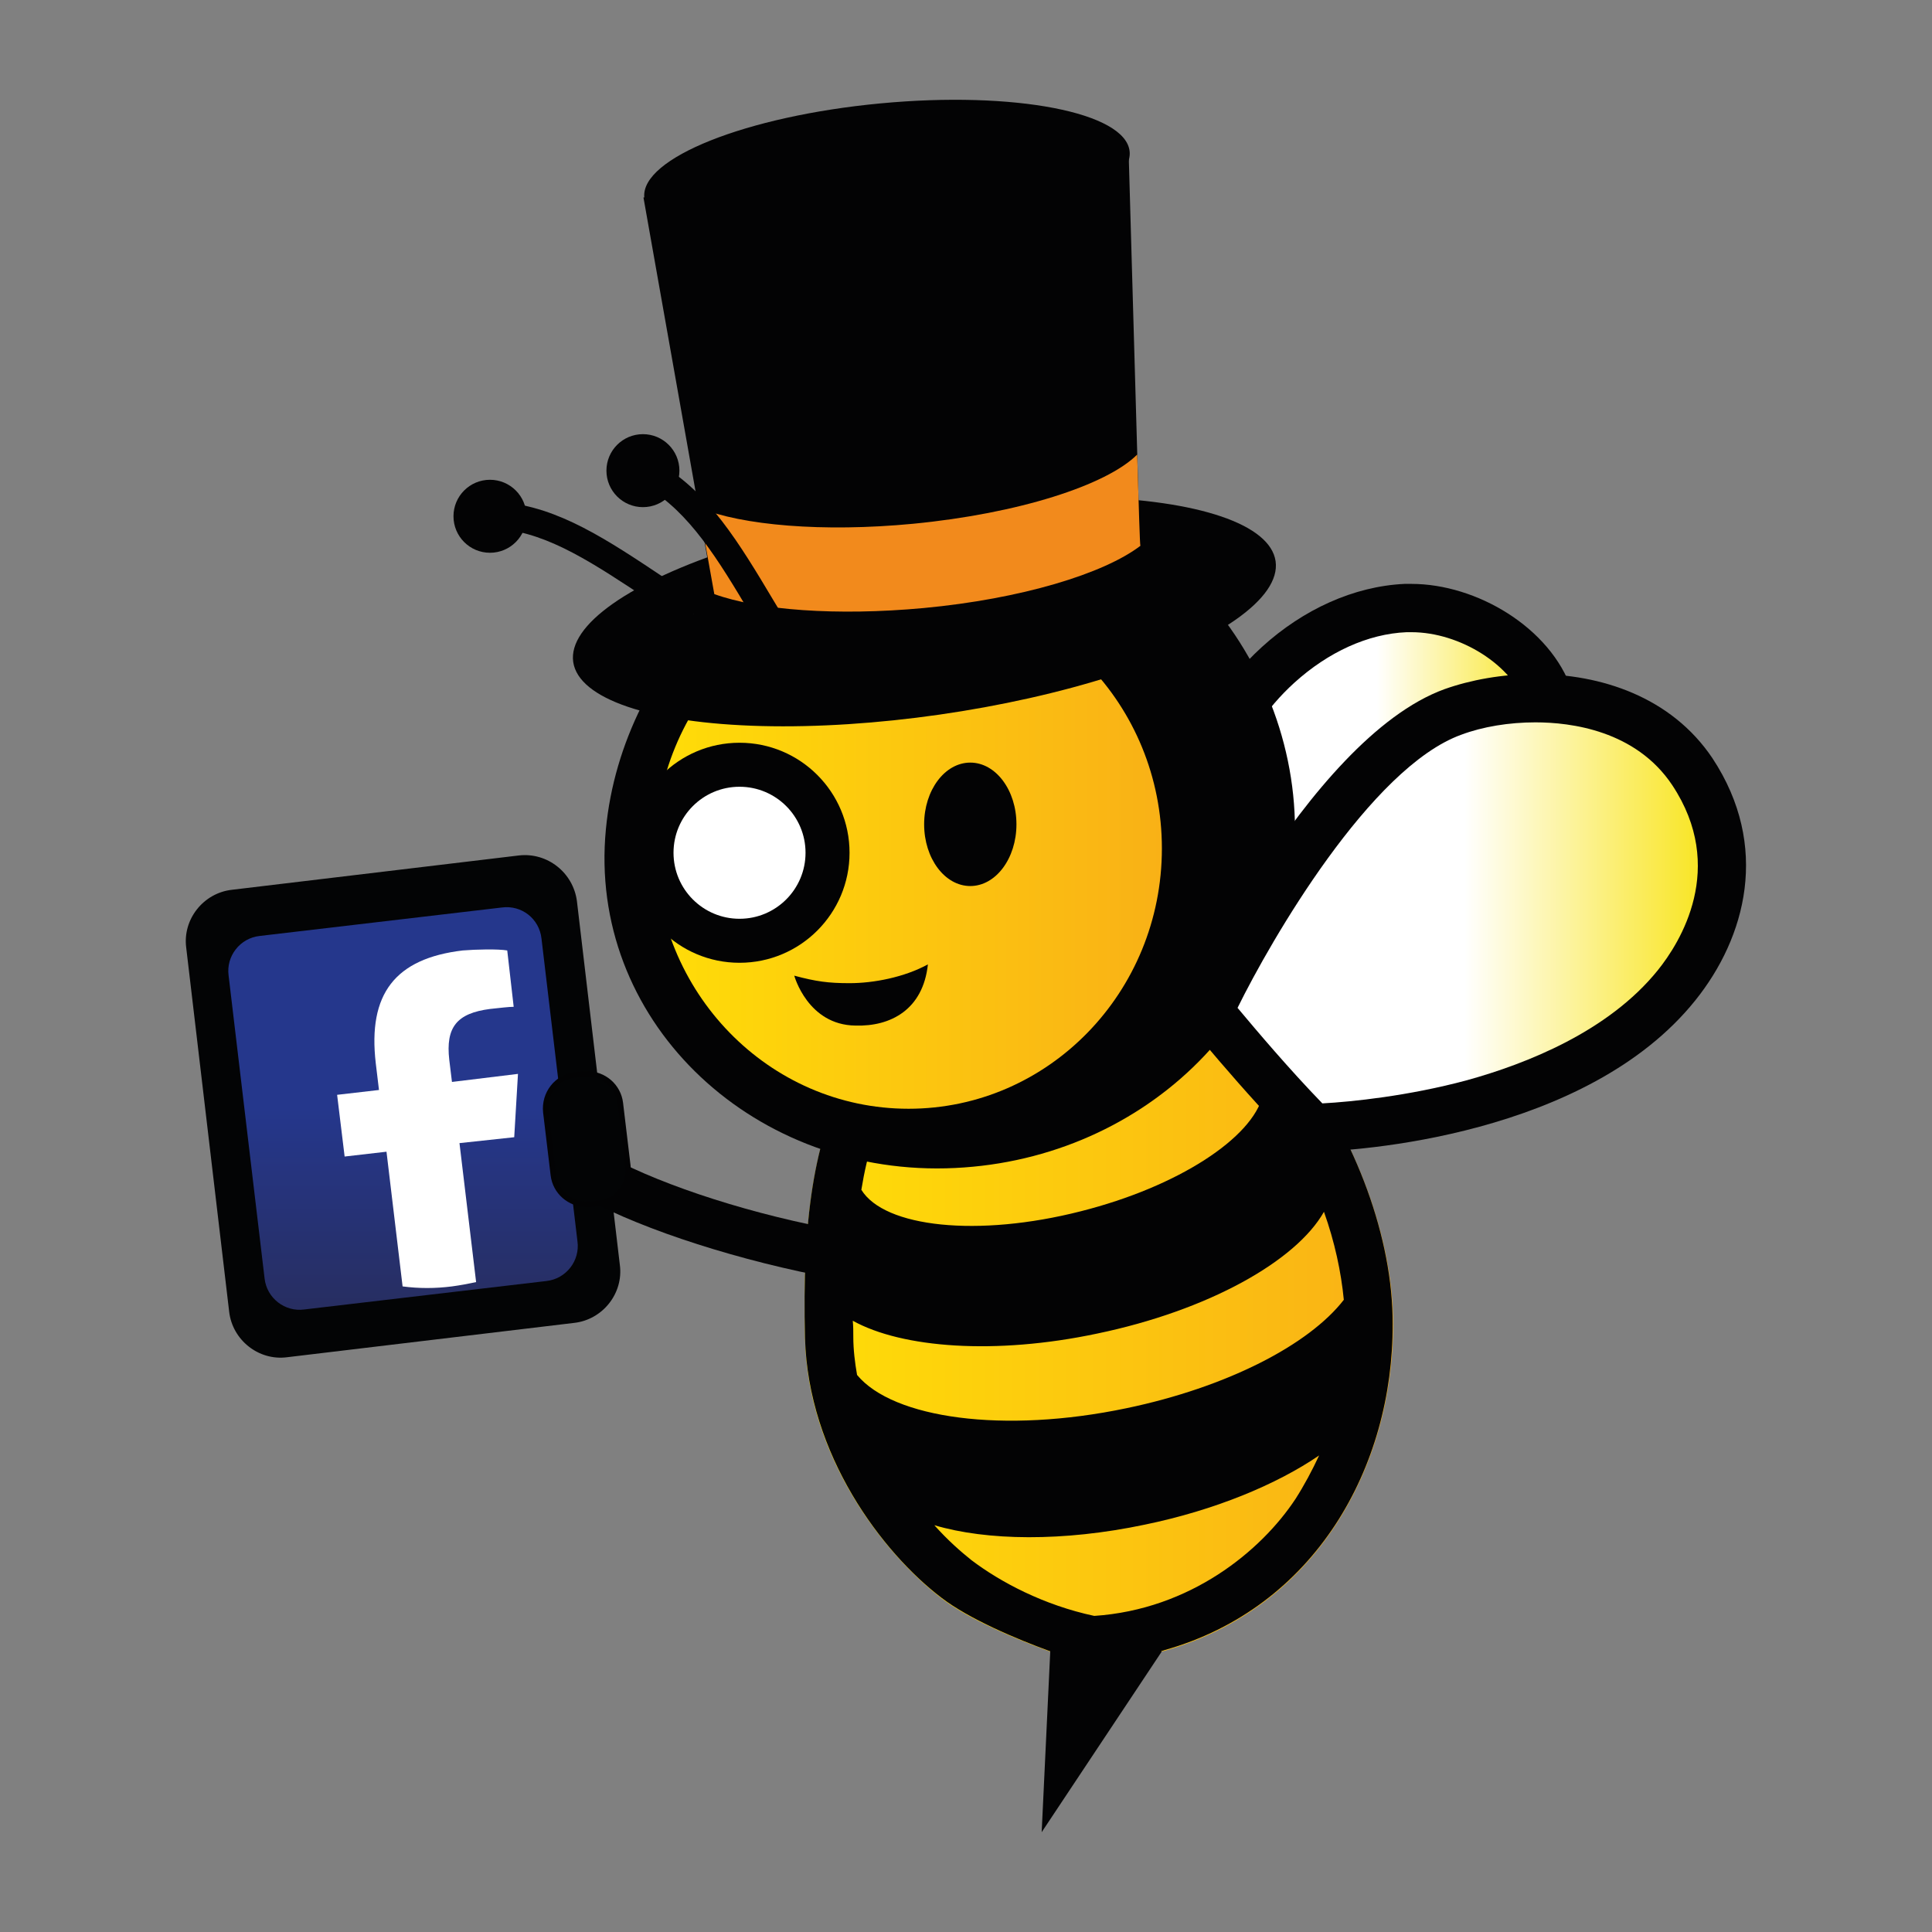
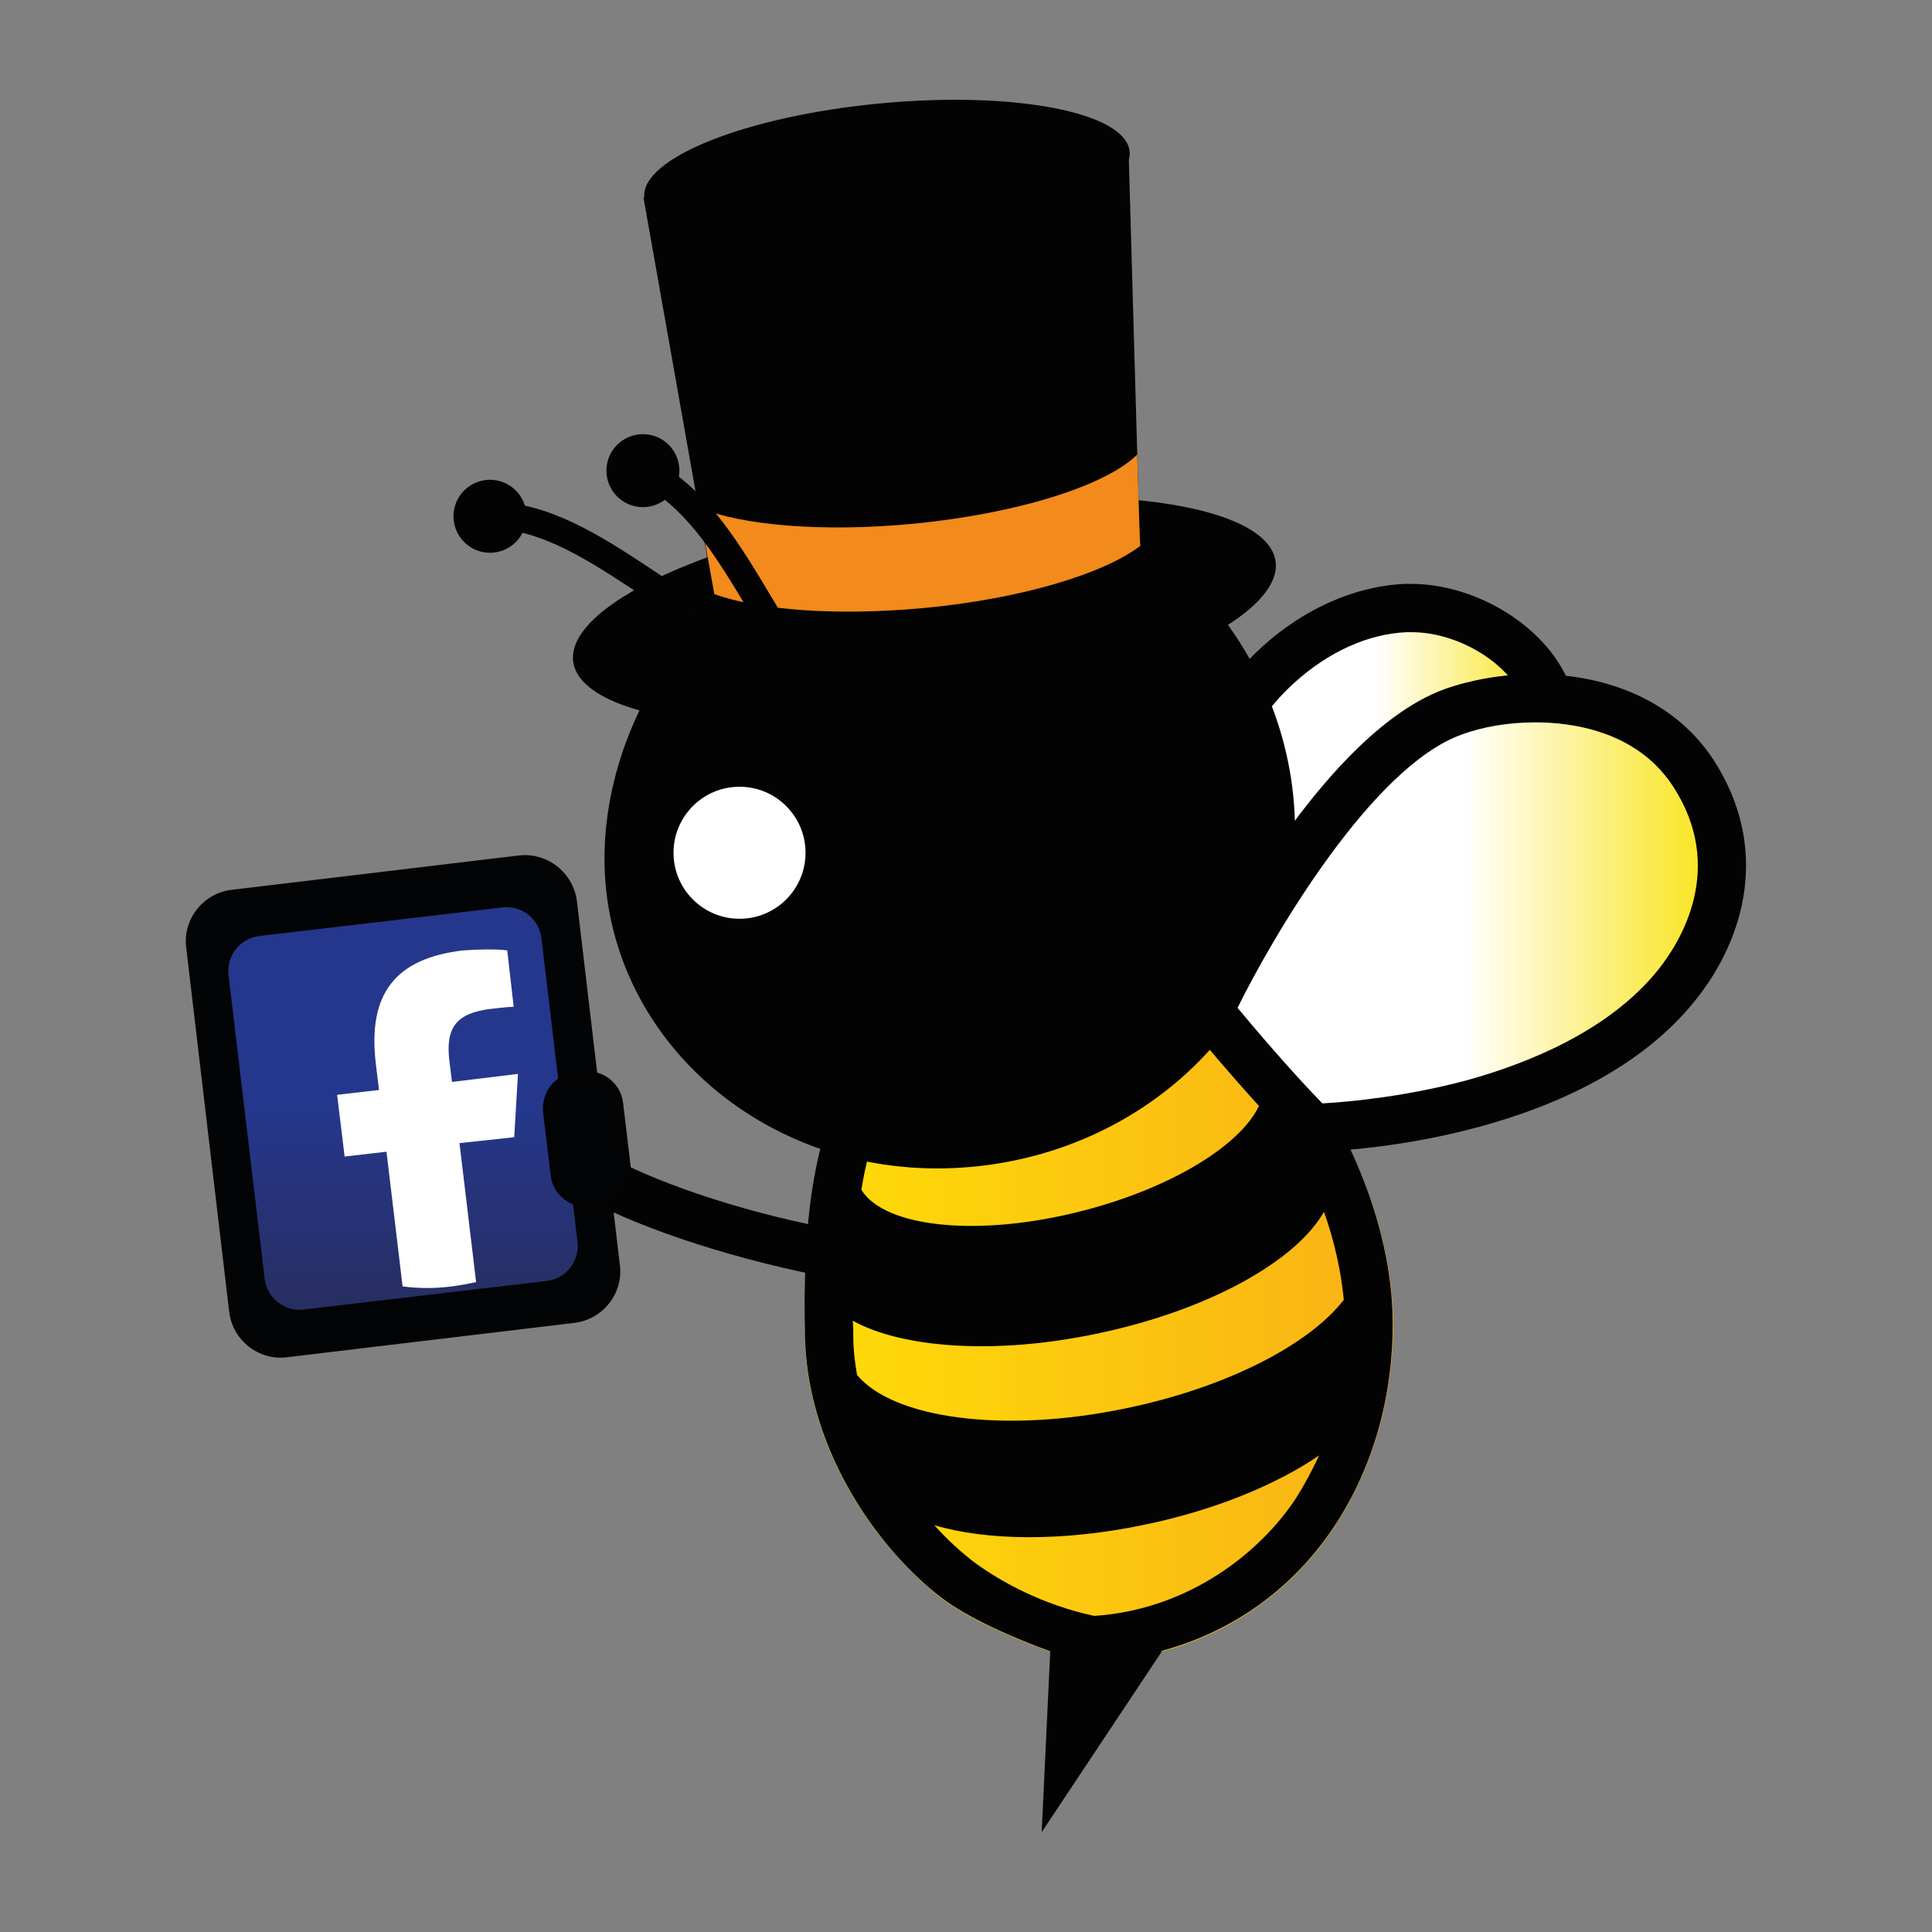
<svg xmlns="http://www.w3.org/2000/svg" x="0px" y="0px" viewBox="0 0 360 360" width="360" height="360">
  <rect x="0" y="0" width="360" height="360" fill="#808080" stroke="none" />
  <style type="text/css">
	.st0{fill:url(#SVGID_1_);}
	.st1{fill:#030304;}
	.st2{fill:url(#SVGID_2_);}
	.st3{fill:url(#SVGID_3_);}
	.st4{fill:#FFFFFF;}
	.st5{fill:url(#SVGID_4_);}
	.st6{fill:#030405;}
	.st7{fill:url(#SVGID_5_);}
	.st8{fill:#F28A1C;}
</style>
  <g>
    <g>
      <linearGradient id="SVGID_1_" gradientUnits="userSpaceOnUse" x1="-144.396" y1="-480.383" x2="-143.396" y2="-480.383" gradientTransform="matrix(109.682 0 0 136.829 15987.634 65972.438)">
        <stop offset="0" style="stop-color:#FFDD08" />
        <stop offset="1" style="stop-color:#F9B116" />
      </linearGradient>
      <path class="st0" d="M259.6,246.8c0,26.6-14.5,52.9-42.6,60.8c-3.4,0.9-13.8,2.7-13.8,2.7s-19-5.7-27.8-12.5    c-11-8.5-24.9-26.7-25.4-48.4c-1.1-43.1,8.6-62.8,42.8-74.3C225.2,164.1,259.6,211.1,259.6,246.8z" />
      <g>
        <path class="st1" d="M202.6,173.4c-3.3,0-6.5,0.5-9.8,1.6c-34.2,11.5-43.9,31.2-42.8,74.3c0.6,21.8,14.4,40,25.4,48.4     c5.2,4,14,7.7,20.3,10l-1.6,33.7l22.4-33.7h-0.2c0.2-0.1,0.4-0.1,0.6-0.2c28.2-7.9,42.7-34.2,42.6-60.8     C259.6,214.6,231.8,173.4,202.6,173.4z M166,204.8c5.3-9.5,14.5-16.1,29.6-21.2c2.3-0.8,4.6-1.1,6.9-1.1l0,0     c10.5,0,22.5,7.8,32.3,21c0.2,0.2,0.3,0.4,0.5,0.6c-1.9,7.9-15.7,17-33.9,21.6c-19.2,4.9-36.6,3-40.9-4     C161.6,214.9,163.4,209.3,166,204.8z M241.4,279.3c-6.4,9.7-19.6,20.6-37.5,21.8c-9.4-2-17.5-6.3-22.9-10.4     c-2-1.6-4.4-3.7-6.9-6.5c9.8,2.9,24,3.1,39.2-0.1c13.1-2.7,24.6-7.5,32.5-12.9C244.5,274,243,276.8,241.4,279.3z M209.9,262.4     c-22.9,4.8-43.5,1.9-50.2-6.2c-0.4-2.3-0.7-4.7-0.7-7.1c0-1,0-2-0.1-3c9.2,5.1,26.6,6.4,45.5,2.4c20.7-4.3,37.1-13.5,42.3-22.7     c2,5.6,3.2,11.2,3.7,16.4C243.9,250.6,228.6,258.5,209.9,262.4z" />
      </g>
    </g>
    <g>
      <linearGradient id="SVGID_2_" gradientUnits="userSpaceOnUse" x1="-143.29" y1="-477.581" x2="-142.29" y2="-477.581" gradientTransform="matrix(64.904 0 0 57.1 9524.176 27411.725)">
        <stop offset="0" style="stop-color:#FFFFFF" />
        <stop offset="0.5" style="stop-color:#FFFFFF" />
        <stop offset="1" style="stop-color:#F8E312" />
      </linearGradient>
      <path class="st2" d="M253.1,170.4c-5.7-4.7-19.8-16.4-29-23.8c5.3-18.4,21.2-32.5,37.8-33.3c0.4,0,0.7,0,1.1,0    c11,0,22.5,7.5,25.6,16.7C292.3,141.2,269.8,160,253.1,170.4z" />
      <path class="st1" d="M263,108.8v9c9.1,0,18.9,6.2,21.3,13.6c1,3-2.3,10.4-14.8,21.2c-5.8,5-11.9,9.3-16.1,12.1    c-6-5-16.2-13.4-24.1-19.7c2.5-6.8,6.6-13,11.9-17.8c6.3-5.7,13.7-9.1,20.9-9.4c0.3,0,0.6,0,0.9,0L263,108.8 M263,108.8    c-0.4,0-0.9,0-1.3,0c-18.9,0.9-37.6,17.2-42.7,39.5c11.2,8.9,33.7,27.6,33.7,27.6s46.7-27.6,40.2-47.3    C288.9,116.9,275.1,108.8,263,108.8L263,108.8z" />
    </g>
    <path class="st1" d="M241.3,154.6c0-34.8-29.3-66.8-64.9-63.1c-32.5,3.5-60.4,30.8-63.5,63c-3.4,35.2,26.5,64.1,63.4,63.2   C212.2,216.8,241.3,189.5,241.3,154.6z" />
    <linearGradient id="SVGID_3_" gradientUnits="userSpaceOnUse" x1="-144.137" y1="-479.559" x2="-143.137" y2="-479.559" gradientTransform="matrix(94.4 0 0 97 13728.6 46675.328)">
      <stop offset="0" style="stop-color:#FFDD08" />
      <stop offset="1" style="stop-color:#F9B116" />
    </linearGradient>
-     <ellipse class="st3" cx="169.3" cy="158.1" rx="47.2" ry="48.5" />
    <circle class="st1" cx="137.8" cy="158.9" r="20.5" />
    <circle class="st4" cx="137.8" cy="158.9" r="12.3" />
    <ellipse class="st1" cx="180.8" cy="153.6" rx="8.6" ry="11.5" />
-     <path class="st1" d="M148,181.8c4.1,1.1,6.4,1.4,10.3,1.4c4.5,0,10.2-1.1,14.6-3.5c-0.9,8.4-6.9,11.6-13.5,11.4   C150.5,191,148,181.8,148,181.8z" />
+     <path class="st1" d="M148,181.8c4.1,1.1,6.4,1.4,10.3,1.4c4.5,0,10.2-1.1,14.6-3.5c-0.9,8.4-6.9,11.6-13.5,11.4   z" />
    <g>
      <linearGradient id="SVGID_4_" gradientUnits="userSpaceOnUse" x1="-144.159" y1="-478.957" x2="-143.159" y2="-478.957" gradientTransform="matrix(95.545 0 0 80 13998.825 38486.699)">
        <stop offset="0" style="stop-color:#FFFFFF" />
        <stop offset="0.5" style="stop-color:#FFFFFF" />
        <stop offset="1" style="stop-color:#F8E312" />
      </linearGradient>
      <path class="st5" d="M244.5,210.1c-7.9-8.1-15.9-17.6-19.3-21.7c4.5-9.6,25.1-48.4,45.5-55.8c4.5-1.6,10-2.5,15.4-2.5    c7.5,0,21.3,1.8,29.2,13.7c12.1,18.4,0.8,35.1-3,39.8C295.1,205.1,258,210,244.5,210.1z" />
      <path class="st1" d="M286.1,134.6c6.6,0,18.7,1.5,25.5,11.7c10.2,15.4,1.5,29.3-2.7,34.5c-9.2,11.4-24.4,17.4-35.6,20.5    c-10.8,2.9-21.3,4-26.9,4.3c-6.2-6.4-12.2-13.5-15.8-17.8c6.2-12.6,24.8-44.8,41.7-50.9C276.3,135.4,281.2,134.6,286.1,134.6    L286.1,134.6 M286.1,125.6c-6.2,0-12.1,1.1-16.9,2.8c-25.7,9.3-49.8,60.8-49.1,60.8l0,0c0,0,11.4,14.2,22.5,25.3    c0.2,0,0.7,0.1,1.5,0.1c8.7,0,51.6-3,71.8-28.2c9.4-11.7,14-28.7,3.2-45.1C311.4,129.8,298.2,125.6,286.1,125.6L286.1,125.6z" />
    </g>
    <g>
      <ellipse transform="matrix(0.996 -9.417579e-02 9.417579e-02 0.996 -2.327 15.704)" class="st1" cx="165.2" cy="32.5" rx="45.4" ry="13.3" />
    </g>
    <g>
      <ellipse transform="matrix(0.99 -0.142 0.142 0.99 -14.416 25.554)" class="st1" cx="172.2" cy="114" rx="66.1" ry="19.4" />
    </g>
    <polygon class="st1" points="210.3,28.3 119.9,36.8 133,110.7 212.4,101.7  " />
    <path class="st6" d="M96.7,159.4l-53.5,6.4c-5.3,0.6-9.2,5.5-8.5,10.8l8,67.8c0.6,5.3,5.5,9.2,10.8,8.5l53.5-6.4   c5.3-0.6,9.2-5.5,8.5-10.8l-8-67.8C106.8,162.6,102,158.8,96.7,159.4z" />
    <linearGradient id="SVGID_5_" gradientUnits="userSpaceOnUse" x1="-142.34" y1="-486.092" x2="-141.34" y2="-486.092" gradientTransform="matrix(3.987643e-15 75.023 -65.123 4.593844e-15 -31580.684 10847.82)">
      <stop offset="0" style="stop-color:#25378C" />
      <stop offset="0.5" style="stop-color:#25378C" />
      <stop offset="1" style="stop-color:#272E61" />
    </linearGradient>
    <path class="st7" d="M93.5,169.1l-45.1,5.3c-3.7,0.4-6.3,3.8-5.8,7.4l6.7,56.4c0.4,3.7,3.8,6.3,7.4,5.8l45.1-5.3   c3.7-0.4,6.3-3.8,5.8-7.4l-6.7-56.4C100.5,171.2,97.2,168.6,93.5,169.1z" />
    <path class="st1" d="M152.2,237.6c-17.4-3.5-34.9-9.4-44.7-15.2l4.6-7.7c9,5.3,25.4,10.9,41.9,14.1L152.2,237.6z" />
    <g>
      <path class="st6" d="M109.3,224.5c-3.2,0-5.8-2.4-6.2-5.5l-1.4-11.7c-0.4-3.4,2-6.5,5.5-6.9l1.5-0.2c0.2,0,0.5,0,0.7,0    c3.2,0,5.8,2.4,6.2,5.5l1.4,11.7c0.4,3.4-2,6.5-5.5,6.9l-1.5,0.2C109.8,224.5,109.5,224.5,109.3,224.5z" />
      <path class="st1" d="M109.4,200.6L109.4,200.6c2.9,0,5.3,2.2,5.7,5.1l1.4,11.7c0.2,1.5-0.2,3-1.2,4.2c-0.9,1.2-2.3,2-3.8,2.1    l-1.5,0.2c-0.2,0-0.5,0-0.7,0c-2.9,0-5.3-2.2-5.7-5.1l-1.4-11.7c-0.2-1.5,0.2-3,1.2-4.2c0.9-1.2,2.3-2,3.8-2.1l1.5-0.2    C108.9,200.6,109.2,200.6,109.4,200.6 M109.4,199.6c-0.3,0-0.5,0-0.8,0l-1.5,0.2c-3.7,0.4-6.3,3.8-5.9,7.5l1.4,11.7    c0.4,3.4,3.3,5.9,6.7,5.9c0.3,0,0.5,0,0.8,0l1.5-0.2c3.7-0.4,6.3-3.8,5.9-7.5l-1.4-11.7C115.7,202.1,112.8,199.6,109.4,199.6    L109.4,199.6z" />
    </g>
    <g>
      <g>
        <path class="st4" d="M93.5,96.1c11.9,1,22.6,9.7,35.8,18.3" />
        <path class="st1" d="M127.9,116.5c-2.4-1.6-4.8-3.1-7-4.7c-10-6.6-18.5-12.4-27.6-13.2l0.4-5c10.4,0.9,19.5,7,30,14     c2.2,1.5,4.6,3.1,7,4.6L127.9,116.5z" />
      </g>
      <circle class="st1" cx="91.3" cy="96.2" r="6.8" />
    </g>
    <path class="st8" d="M211.9,84.7c-5.7,5.7-22.1,11-41.8,12.9c-16.8,1.6-31.8,0.3-39.9-3l0.5,2.7l0,0l2.4,13.4l0,0l0,0l0,0   c8.3,3,22.8,4.1,39,2.6c18.2-1.7,33.6-6.4,40.4-11.6l0,0l0,0l0,0C212.4,101.7,212.2,94.7,211.9,84.7z" />
    <g id="g31" transform="translate(447.918,273.604)">
      <path id="path33" class="st4" d="M-352.1-61.7l0.7-11.8l-12.3,1.5l-0.5-4.1c-0.7-6.1,1.4-8.7,7.6-9.5c1.9-0.2,3.5-0.4,4.4-0.4    l-1.2-10.5c-1.7-0.3-5.9-0.2-8.3,0c-12.6,1.5-17.7,8.1-16.2,21l0.6,5l-7.8,0.9l1.4,11.5l7.8-0.9l3,25.1c3,0.4,6.1,0.4,9.2,0    c1.5-0.2,3.1-0.5,4.5-0.8l-3.1-25.9L-352.1-61.7z" />
    </g>
    <g>
      <g>
        <path class="st4" d="M121.8,88.6c10.4,6,16.3,18.4,24.6,31.8" />
        <path class="st1" d="M144.3,121.7c-1.5-2.5-3-4.9-4.4-7.2c-6.1-10.3-11.5-19.1-19.4-23.7l2.5-4.3c9,5.2,14.7,14.6,21.2,25.5     c1.4,2.3,2.8,4.7,4.3,7.1L144.3,121.7z" />
      </g>
      <circle class="st1" cx="119.8" cy="87.7" r="6.8" />
    </g>
  </g>
</svg>